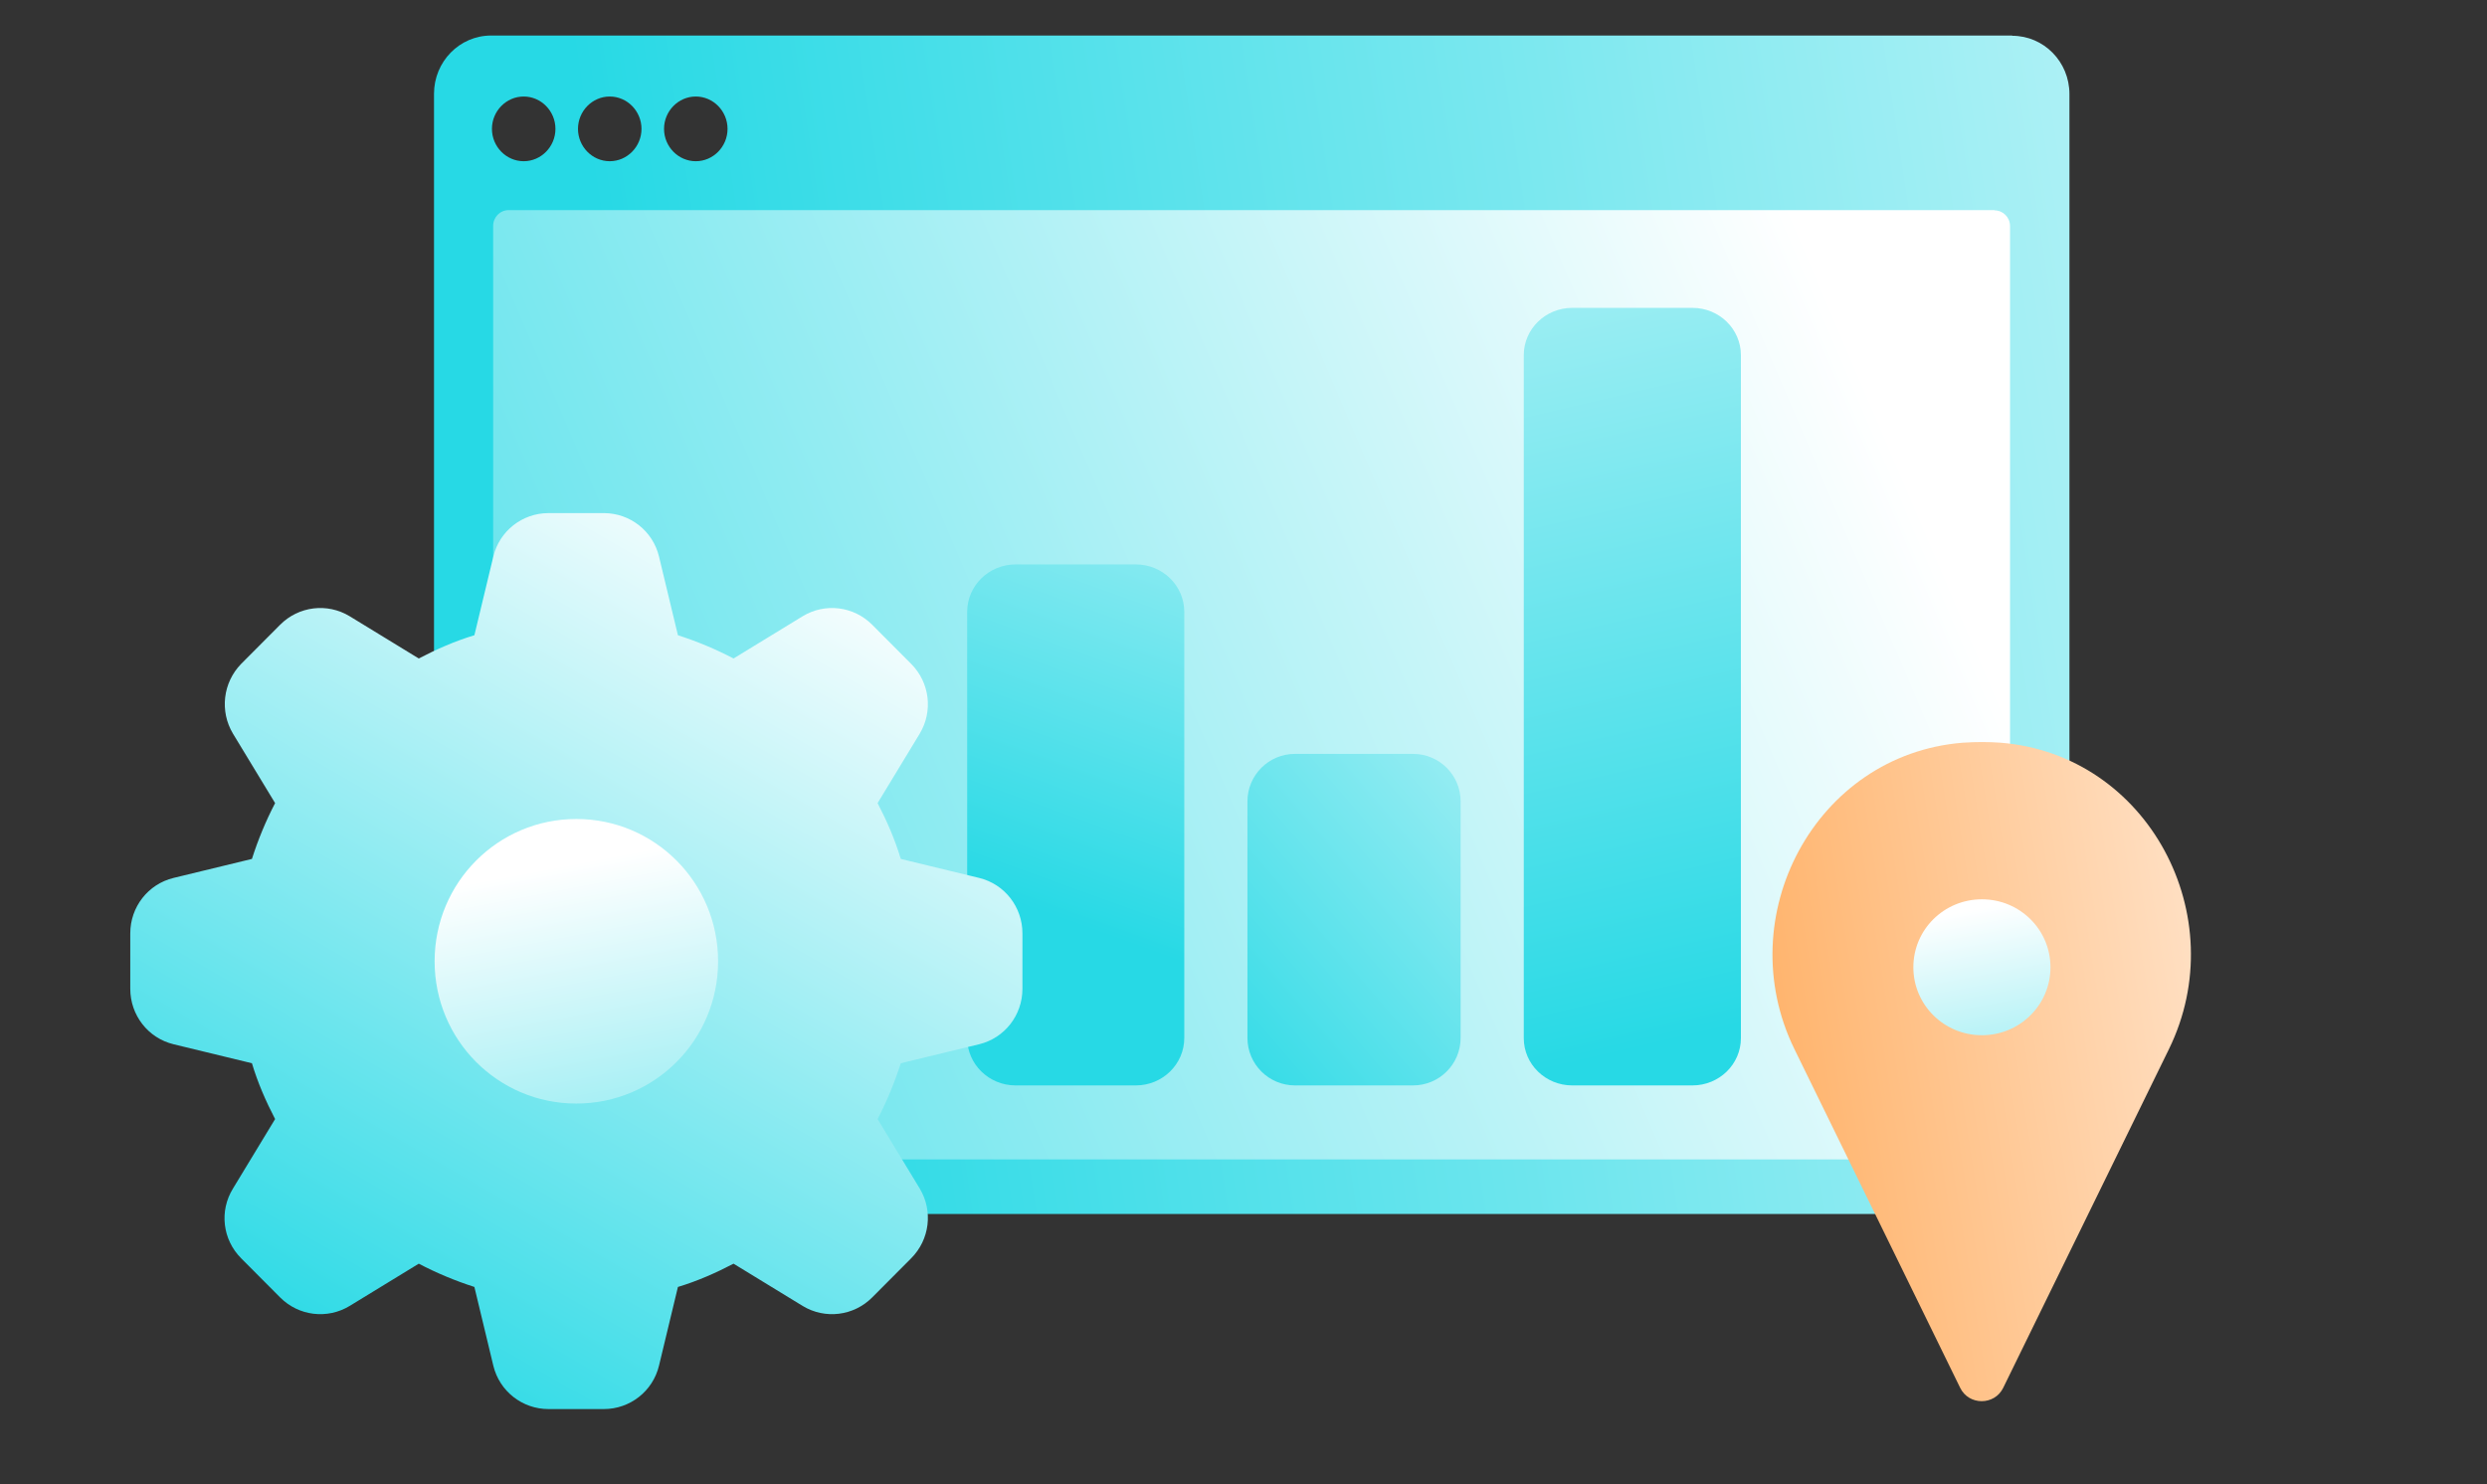
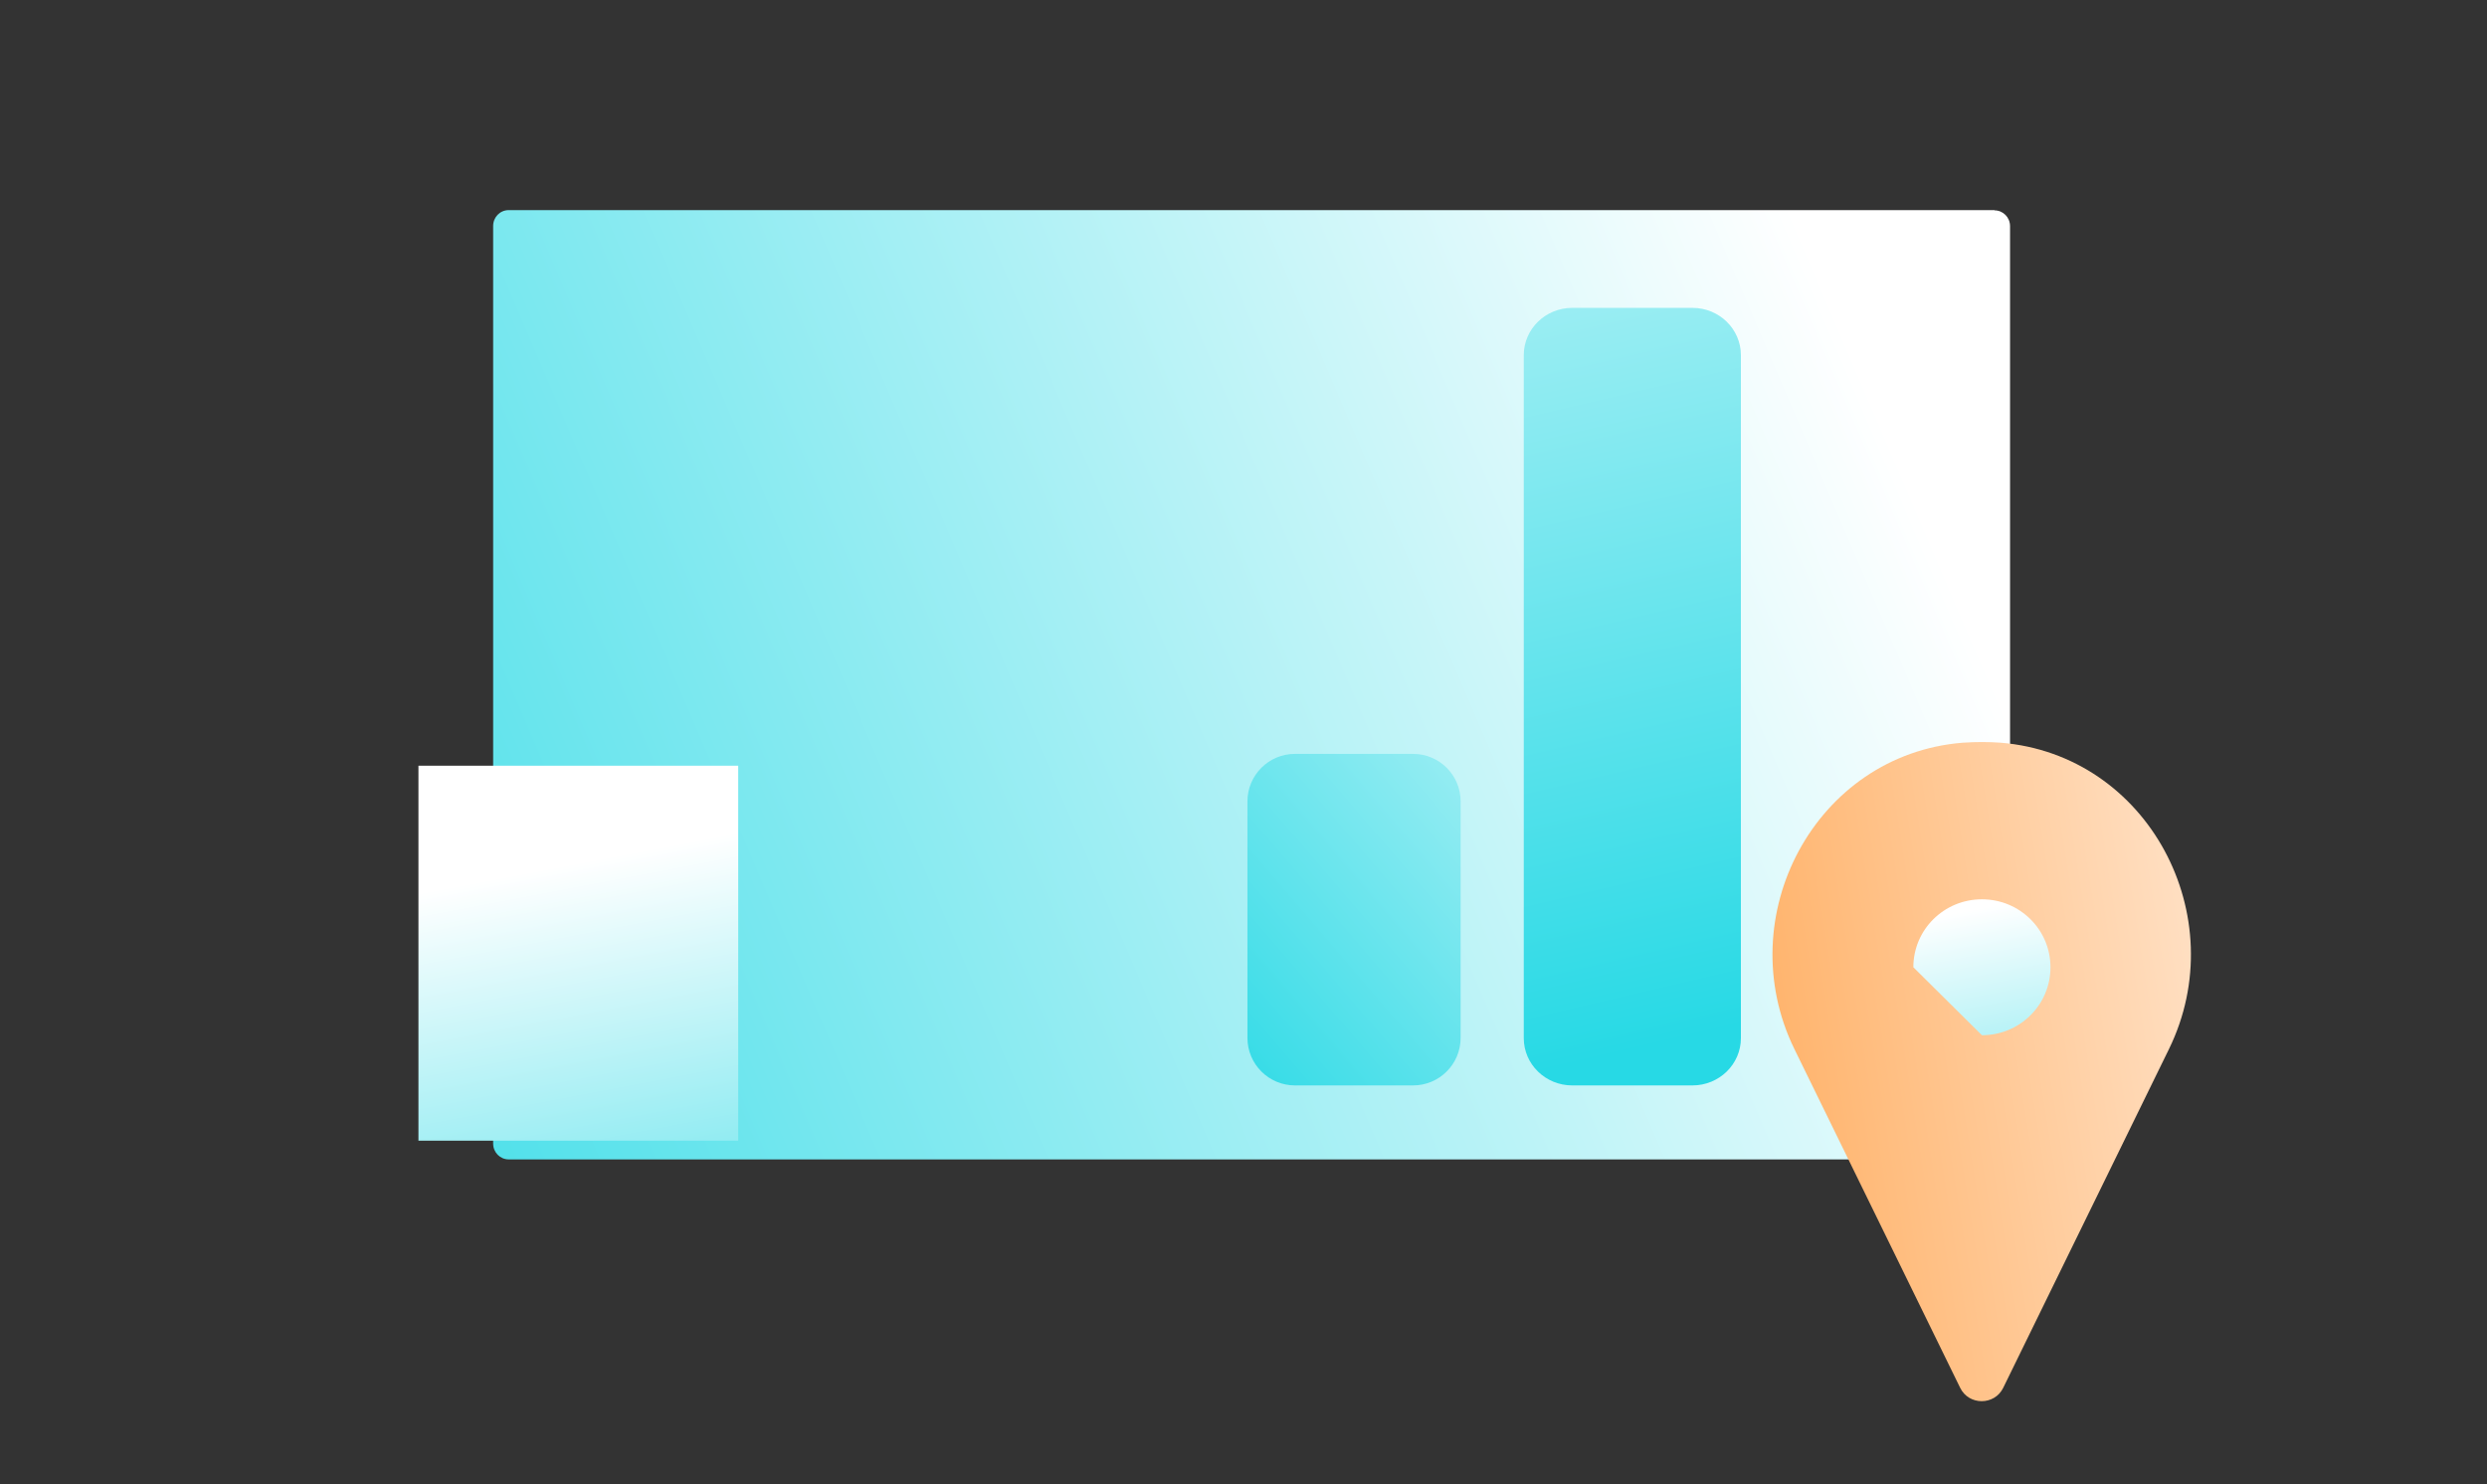
<svg xmlns="http://www.w3.org/2000/svg" width="630" height="376" viewBox="0 0 630 376" fill="none">
  <rect x="0" y="0" width="630" height="376" fill="#333333" stroke="none" />
  <mask id="mask0_16371_35311" style="mask-type:alpha" maskUnits="userSpaceOnUse" x="0" y="0" width="630" height="376">
    <rect width="630" height="376" fill="#D9D9D9" />
  </mask>
  <g mask="url(#mask0_16371_35311)">
-     <path d="M509.732 9H124.433C116.389 9 109.942 15.632 109.942 23.765V292.806C109.942 301.002 116.451 307.571 124.433 307.571H509.732C517.776 307.571 524.223 300.939 524.223 292.806V23.828C524.223 15.632 517.715 9.063 509.732 9.063V9ZM132.661 40.846C128.24 40.846 124.617 37.154 124.617 32.65C124.617 28.145 128.24 24.454 132.661 24.454C137.082 24.454 140.704 28.145 140.704 32.65C140.704 37.154 137.082 40.846 132.661 40.846ZM154.459 40.846C150.038 40.846 146.415 37.154 146.415 32.65C146.415 28.145 150.038 24.454 154.459 24.454C158.88 24.454 162.502 28.145 162.502 32.65C162.502 37.154 158.88 40.846 154.459 40.846ZM176.256 40.846C171.835 40.846 168.213 37.154 168.213 32.65C168.213 28.145 171.835 24.454 176.256 24.454C180.677 24.454 184.3 28.145 184.3 32.65C184.3 37.154 180.677 40.846 176.256 40.846Z" fill="url(#paint0_linear_16371_35311)" />
    <path d="M505.25 53.234H128.854C126.643 53.234 124.924 55.048 124.924 57.238V289.74C124.924 291.993 126.704 293.744 128.854 293.744H505.25C507.46 293.744 509.179 291.93 509.179 289.74V57.3C509.179 55.048 507.399 53.296 505.25 53.296V53.234Z" fill="url(#paint1_linear_16371_35311)" />
    <path d="M357.954 191H328.046C321.393 191 316 196.389 316 203.036V262.964C316 269.612 321.393 275 328.046 275H357.954C364.607 275 370 269.612 370 262.964V203.036C370 196.389 364.607 191 357.954 191Z" fill="url(#paint2_linear_16371_35311)" />
    <path d="M428.731 78H398.269C391.493 78 386 83.365 386 89.982V263.018C386 269.635 391.493 275 398.269 275H428.731C435.507 275 441 269.635 441 263.018V89.982C441 83.365 435.507 78 428.731 78Z" fill="url(#paint3_linear_16371_35311)" />
-     <path d="M287.731 143H257.269C250.493 143 245 148.389 245 155.038V262.962C245 269.611 250.493 275 257.269 275H287.731C294.507 275 300 269.611 300 262.962V155.038C300 148.389 294.507 143 287.731 143Z" fill="url(#paint4_linear_16371_35311)" />
    <rect x="106" y="194" width="81" height="95" fill="url(#paint5_linear_16371_35311)" />
-     <path d="M146 207.5C126.139 207.5 110.094 223.609 110.094 243.549C110.094 263.489 126.139 279.598 146 279.598C165.861 279.598 181.906 263.489 181.906 243.549C181.906 223.609 165.861 207.5 146 207.5ZM259 250.523C259 257.203 254.5 262.998 248.042 264.569L228.182 269.383C226.616 274.294 224.66 279.009 222.312 283.527L232.976 301.109C236.4 306.807 235.52 314.075 230.823 318.79L220.942 328.711C216.246 333.426 209.006 334.31 203.332 330.872L185.819 320.165C181.319 322.523 176.623 324.585 171.731 326.059L166.937 345.999C165.371 352.482 159.599 357 152.946 357H138.956C132.303 357 126.531 352.482 124.965 345.999L120.171 326.059C115.28 324.487 110.584 322.523 106.083 320.165L88.571 330.872C82.896 334.31 75.656 333.426 70.96 328.711L61.079 318.79C56.383 314.075 55.502 306.807 59.024 301.109L69.688 283.527C67.34 279.009 65.286 274.294 63.818 269.383L43.958 264.569C37.5 262.998 33 257.203 33 250.523V236.477C33 229.797 37.5 224.002 43.958 222.431L63.818 217.617C65.384 212.706 67.34 207.991 69.688 203.473L59.024 185.891C55.6 180.193 56.48 172.925 61.079 168.21L70.96 158.289C75.656 153.574 82.896 152.69 88.571 156.128L106.083 166.835C110.584 164.477 115.28 162.415 120.171 160.941L124.965 141.001C126.531 134.518 132.303 130 138.956 130H152.946C159.599 130 165.371 134.518 166.937 141.001L171.731 160.941C176.623 162.513 181.319 164.477 185.819 166.835L203.332 156.128C209.006 152.69 216.246 153.574 220.942 158.289L230.823 168.21C235.52 172.925 236.4 180.193 232.976 185.891L222.312 203.473C224.66 207.991 226.714 212.706 228.182 217.617L248.042 222.431C254.5 224.002 259 229.797 259 236.477V250.523Z" fill="url(#paint6_linear_16371_35311)" />
    <rect x="477" y="214" width="53" height="61" fill="url(#paint7_linear_16371_35311)" />
-     <path d="M497.331 188.167C498.905 188.056 500.479 188 502.053 188C503.627 188 505.2 188.056 506.774 188.167C544.265 191.176 565.849 232.247 549.436 265.795L507.449 351.615C505.257 356.128 498.736 356.128 496.544 351.615L454.557 265.795C438.144 232.247 459.784 191.176 497.219 188.167H497.331ZM502.053 262.284C511.664 262.284 519.421 254.594 519.421 245.064C519.421 235.535 511.664 227.845 502.053 227.845C492.441 227.845 484.684 235.535 484.684 245.064C484.684 254.594 492.441 262.284 502.053 262.284Z" fill="url(#paint8_linear_16371_35311)" />
+     <path d="M497.331 188.167C498.905 188.056 500.479 188 502.053 188C503.627 188 505.2 188.056 506.774 188.167C544.265 191.176 565.849 232.247 549.436 265.795L507.449 351.615C505.257 356.128 498.736 356.128 496.544 351.615L454.557 265.795C438.144 232.247 459.784 191.176 497.219 188.167H497.331ZM502.053 262.284C511.664 262.284 519.421 254.594 519.421 245.064C519.421 235.535 511.664 227.845 502.053 227.845C492.441 227.845 484.684 235.535 484.684 245.064Z" fill="url(#paint8_linear_16371_35311)" />
  </g>
  <defs>
    <linearGradient id="paint0_linear_16371_35311" x1="181.943" y1="256.533" x2="784.53" y2="164.756" gradientUnits="userSpaceOnUse">
      <stop stop-color="#27D9E5" />
      <stop offset="1" stop-color="white" />
    </linearGradient>
    <linearGradient id="paint1_linear_16371_35311" x1="125" y1="546" x2="732.367" y2="286.399" gradientUnits="userSpaceOnUse">
      <stop stop-color="#27D9E5" />
      <stop offset="0.751" stop-color="white" />
    </linearGradient>
    <linearGradient id="paint2_linear_16371_35311" x1="300.788" y1="275.272" x2="455.99" y2="142.224" gradientUnits="userSpaceOnUse">
      <stop stop-color="#27D9E5" />
      <stop offset="1" stop-color="white" />
    </linearGradient>
    <linearGradient id="paint3_linear_16371_35311" x1="374.514" y1="275.353" x2="294.136" y2="-67.896" gradientUnits="userSpaceOnUse">
      <stop stop-color="#27D9E5" />
      <stop offset="1" stop-color="white" />
    </linearGradient>
    <linearGradient id="paint4_linear_16371_35311" x1="265.591" y1="231.749" x2="338.549" y2="29.465" gradientUnits="userSpaceOnUse">
      <stop stop-color="#27D9E5" />
      <stop offset="1" stop-color="white" />
    </linearGradient>
    <linearGradient id="paint5_linear_16371_35311" x1="-9" y1="402.5" x2="-37.327" y2="253.535" gradientUnits="userSpaceOnUse">
      <stop stop-color="#27D9E5" />
      <stop offset="1" stop-color="white" />
    </linearGradient>
    <linearGradient id="paint6_linear_16371_35311" x1="77" y1="347" x2="202.085" y2="130.338" gradientUnits="userSpaceOnUse">
      <stop stop-color="#27D9E5" />
      <stop offset="1" stop-color="white" />
    </linearGradient>
    <linearGradient id="paint7_linear_16371_35311" x1="401.753" y1="347.879" x2="383.881" y2="252.104" gradientUnits="userSpaceOnUse">
      <stop stop-color="#27D9E5" />
      <stop offset="1" stop-color="white" />
    </linearGradient>
    <linearGradient id="paint8_linear_16371_35311" x1="462.652" y1="326.899" x2="574.858" y2="309.157" gradientUnits="userSpaceOnUse">
      <stop stop-color="#FFB56F" />
      <stop offset="1" stop-color="#FFE2C8" />
    </linearGradient>
  </defs>
</svg>